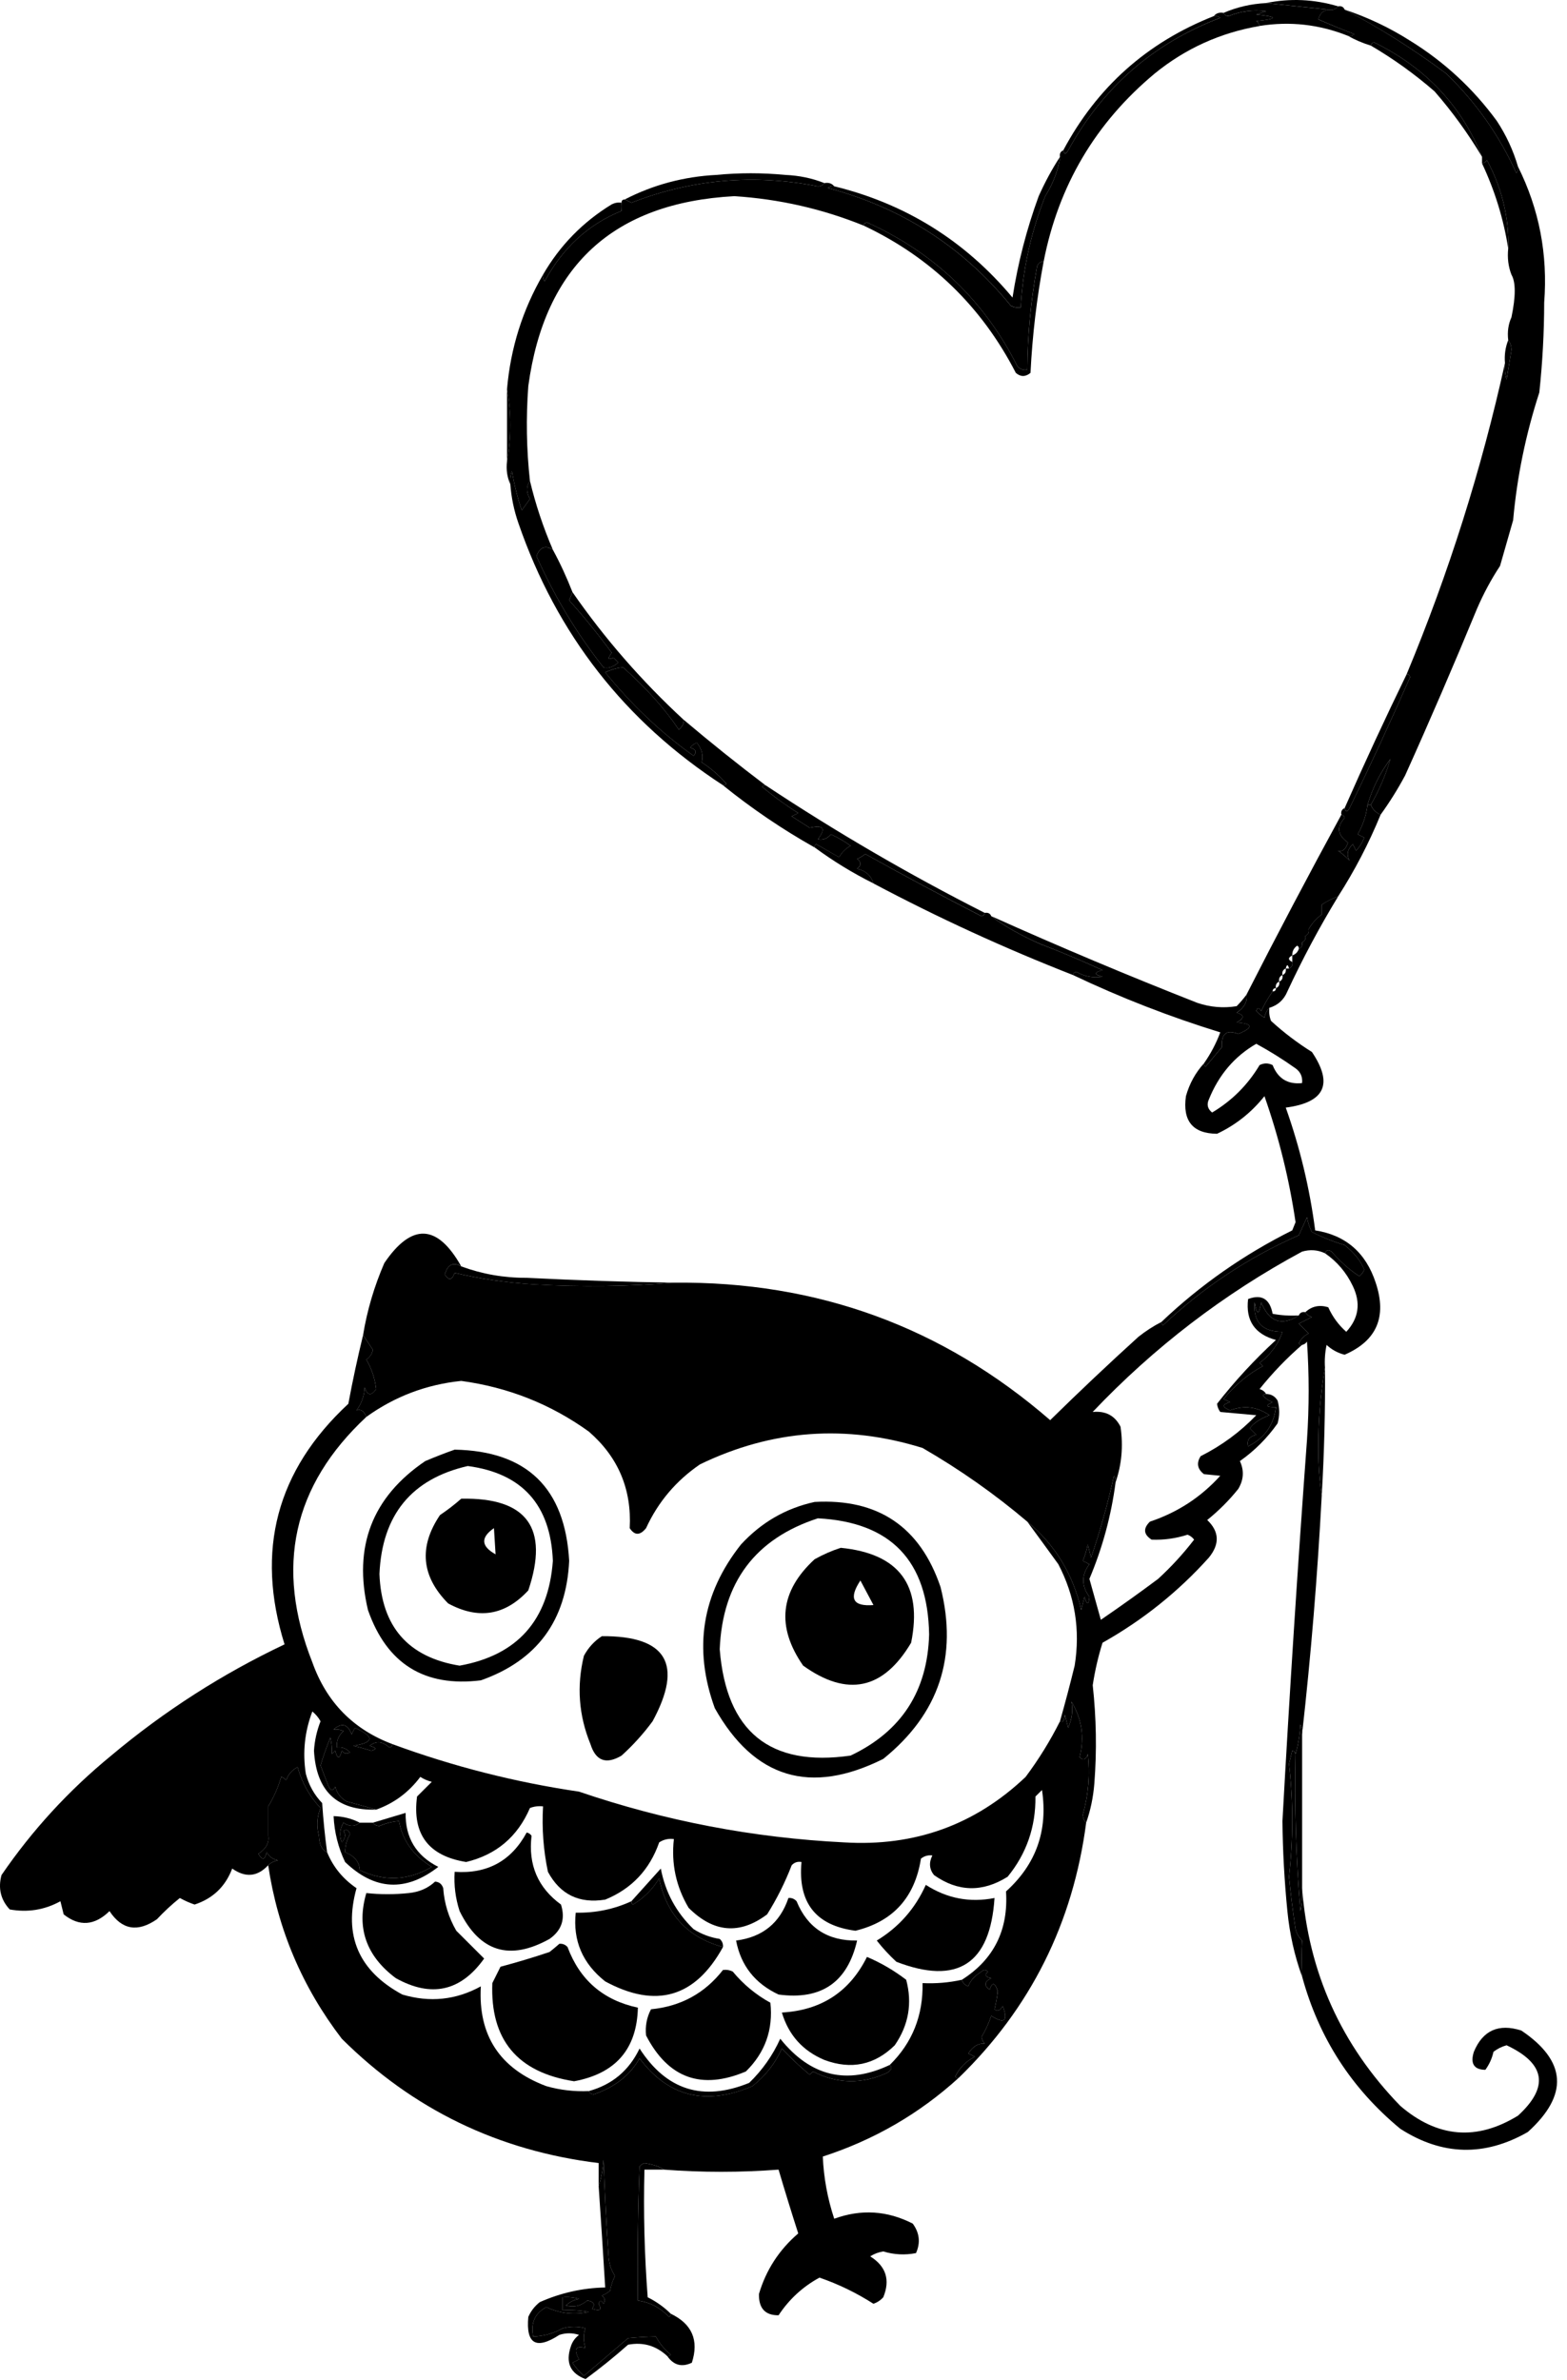
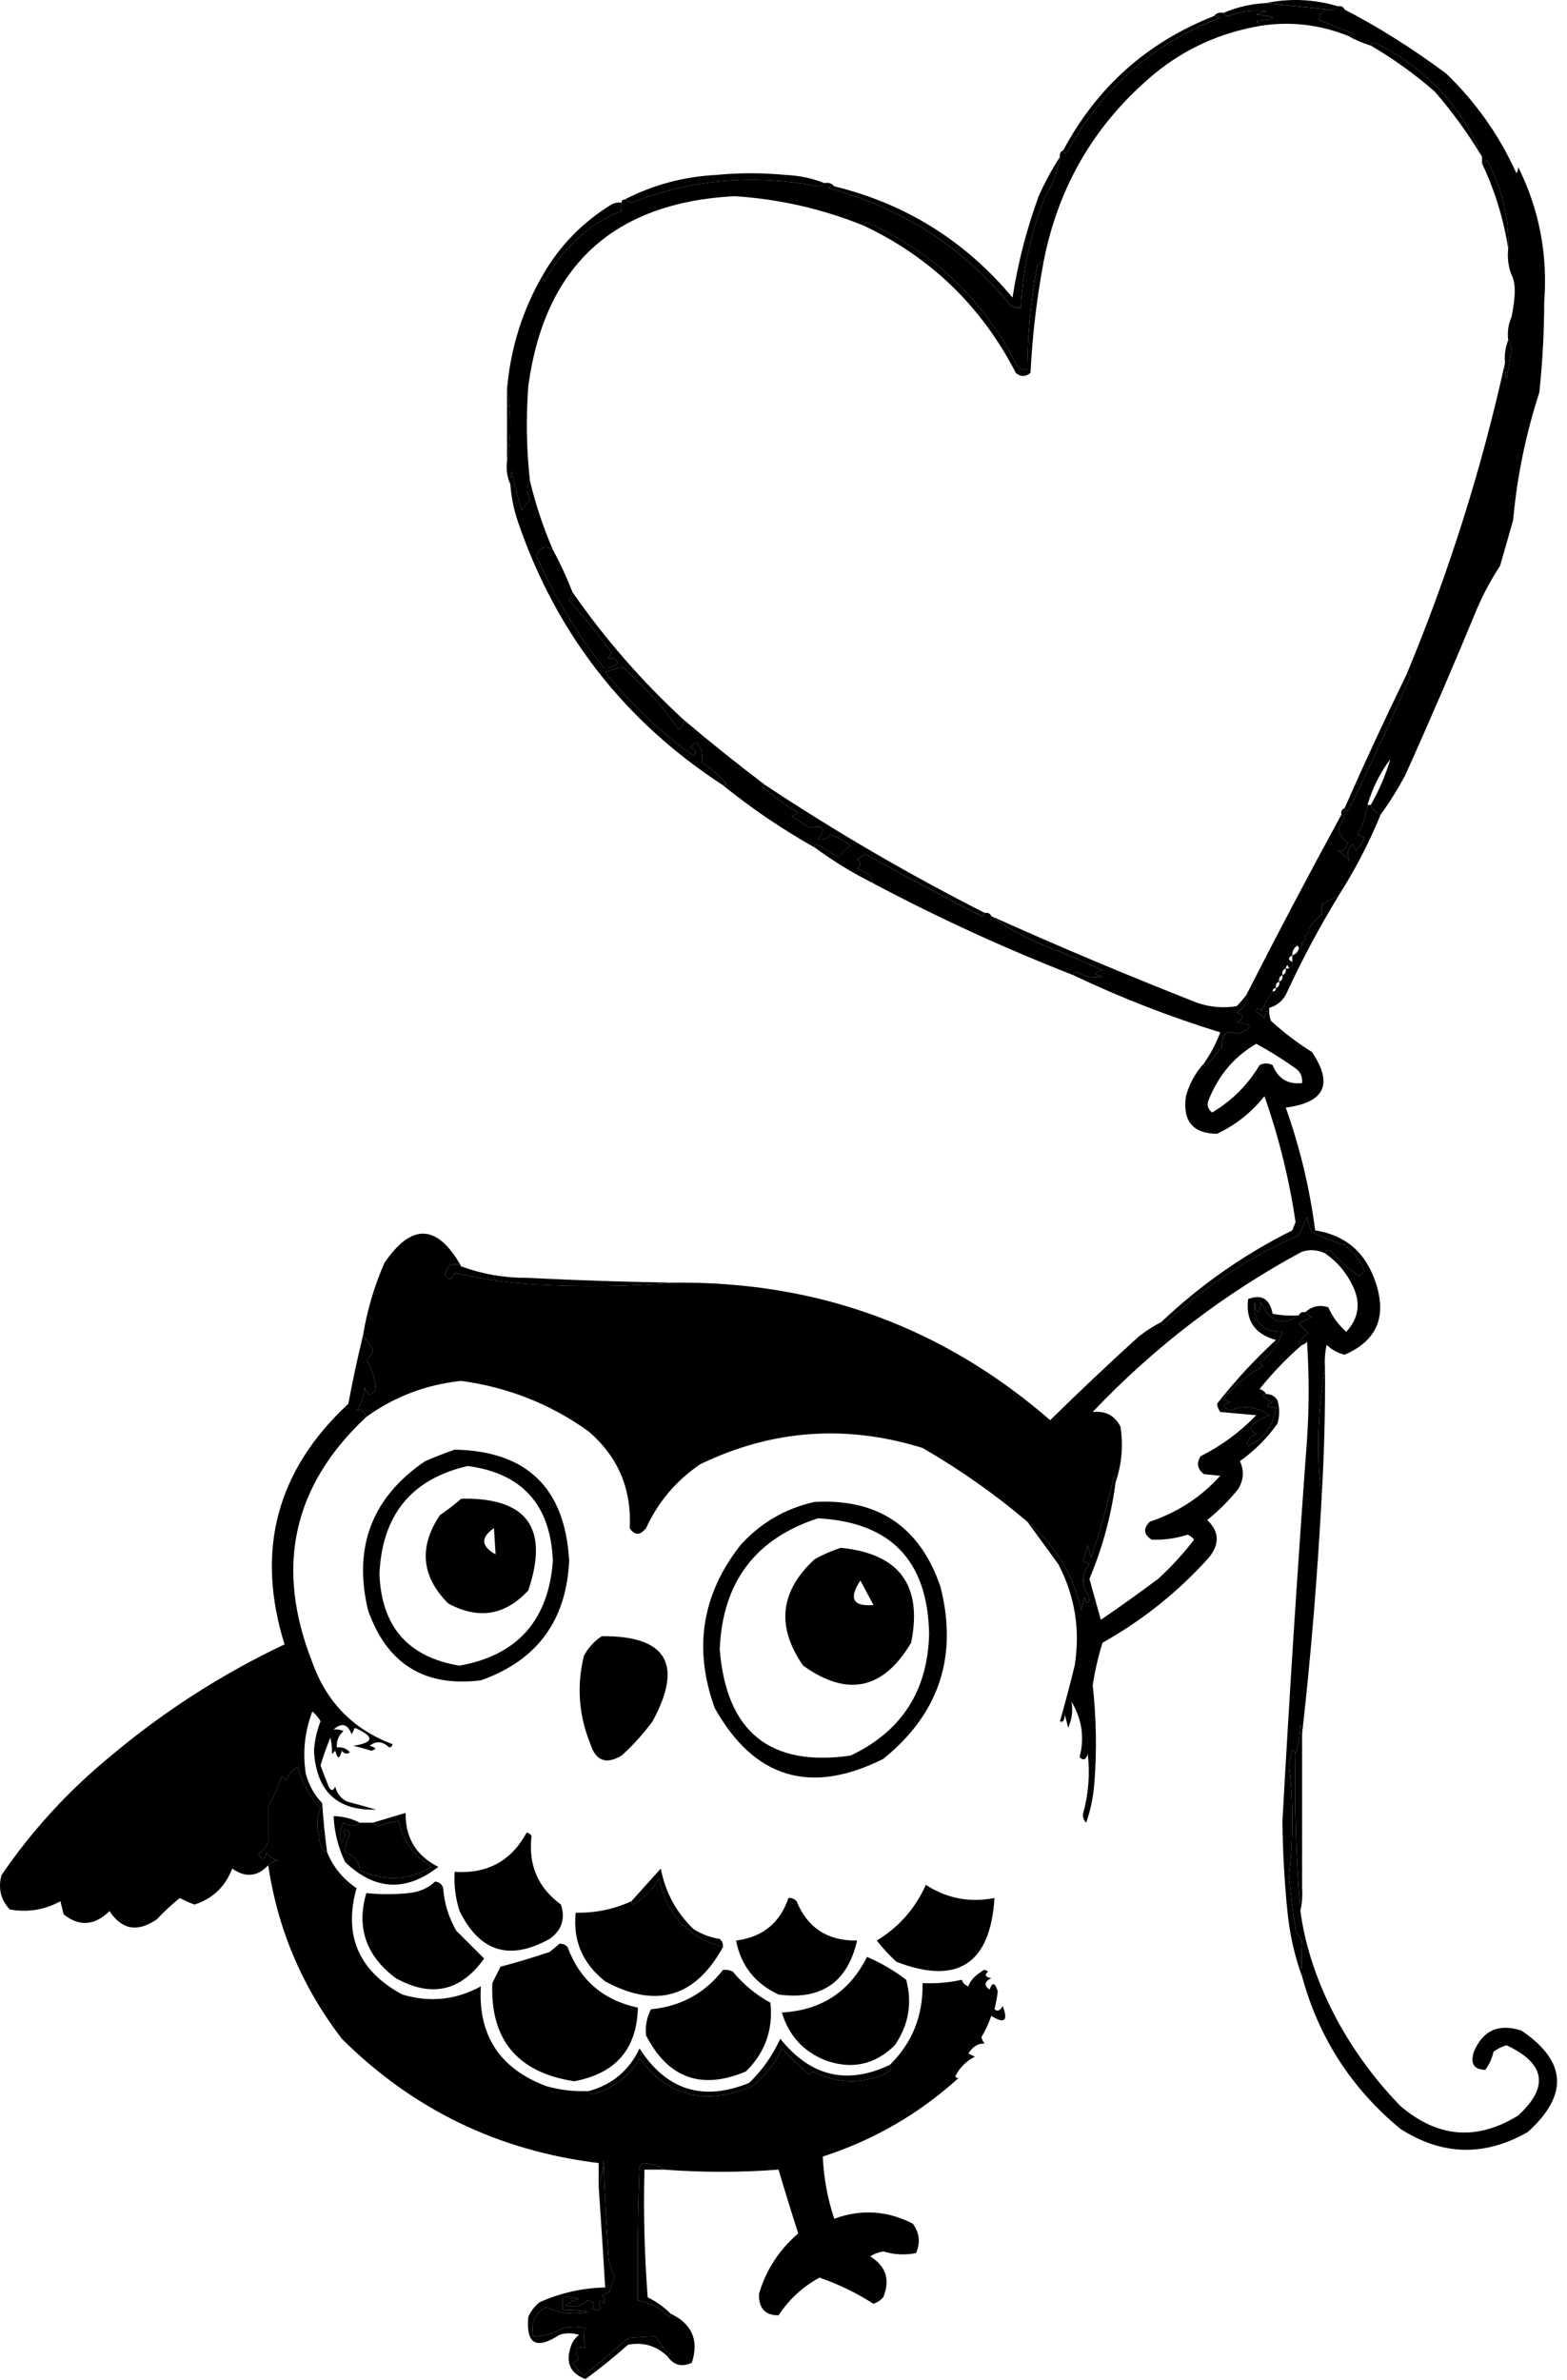
<svg xmlns="http://www.w3.org/2000/svg" viewBox="0 0 27.00 41.00" data-guides="{&quot;vertical&quot;:[],&quot;horizontal&quot;:[]}">
  <defs />
  <path fill="#000000" stroke="none" fill-opacity="1" stroke-width="1" stroke-opacity="1" clip-rule="evenodd" fill-rule="evenodd" id="tSvg4b3506f3" title="Path 1" d="M23.056 0.109C23.016 0.16 22.959 0.179 22.886 0.165C22.529 0.128 22.172 0.09 21.815 0.053C22.228 -0.033 22.642 -0.014 23.056 0.109Z" />
  <path fill="#000000" stroke="none" fill-opacity="1" stroke-width="1" stroke-opacity="1" clip-rule="evenodd" fill-rule="evenodd" id="tSvg10896fcea44" title="Path 2" d="M21.815 0.053C22.172 0.09 22.529 0.128 22.886 0.166C22.795 0.182 22.739 0.238 22.717 0.335C22.921 0.424 23.128 0.509 23.337 0.588C23.304 0.615 23.266 0.624 23.225 0.617C22.731 0.42 22.224 0.363 21.703 0.447C21.696 0.413 21.677 0.384 21.646 0.363C22.022 0.325 22.022 0.288 21.646 0.25C21.703 0.231 21.759 0.212 21.815 0.194C21.593 0.163 21.377 0.192 21.167 0.278C21.124 0.274 21.096 0.256 21.082 0.222C21.311 0.123 21.555 0.066 21.815 0.053Z" />
  <path fill="#000000" stroke="none" fill-opacity="1" stroke-width="1" stroke-opacity="1" clip-rule="evenodd" fill-rule="evenodd" id="tSvgbd8cd8eaa4" title="Path 3" d="M23.619 0.785C23.623 0.755 23.641 0.736 23.676 0.729C24.566 1.168 25.186 1.825 25.536 2.702C25.299 2.305 25.027 1.929 24.719 1.575C24.375 1.276 24.009 1.013 23.619 0.785Z" />
  <path fill="#000000" stroke="none" fill-opacity="1" stroke-width="1" stroke-opacity="1" clip-rule="evenodd" fill-rule="evenodd" id="tSvgb81b9d3301" title="Path 4" d="M20.913 0.278C20.955 0.271 20.993 0.28 21.026 0.306C19.872 0.746 18.999 1.507 18.405 2.59C18.366 2.659 18.337 2.659 18.32 2.59C18.901 1.501 19.766 0.73 20.913 0.278Z" />
-   <path fill="#000000" stroke="none" fill-opacity="1" stroke-width="1" stroke-opacity="1" clip-rule="evenodd" fill-rule="evenodd" id="tSvg108060f4fb8" title="Path 5" d="M23.168 0.166C23.563 0.297 23.939 0.475 24.296 0.701C24.884 1.064 25.382 1.525 25.79 2.082C25.952 2.328 26.074 2.591 26.156 2.872C26.164 2.913 26.154 2.951 26.128 2.984C25.835 2.334 25.431 1.761 24.916 1.265C24.336 0.834 23.753 0.468 23.168 0.166Z" />
  <path fill="#000000" stroke="none" fill-opacity="1" stroke-width="1" stroke-opacity="1" clip-rule="evenodd" fill-rule="evenodd" id="tSvg13e49adca9a" title="Path 6" d="M25.987 4.281C25.907 3.771 25.756 3.282 25.536 2.815C25.571 2.809 25.599 2.79 25.621 2.759C25.882 3.247 26.004 3.754 25.987 4.281Z" />
  <path fill="#000000" stroke="none" fill-opacity="1" stroke-width="1" stroke-opacity="1" clip-rule="evenodd" fill-rule="evenodd" id="tSvg19c941b4c9" title="Path 7" d="M14.205 3.154C14.181 3.189 14.144 3.208 14.092 3.21C12.991 2.993 11.92 3.087 10.879 3.492C10.84 3.471 10.803 3.453 10.766 3.435C11.255 3.183 11.782 3.042 12.344 3.013C12.739 2.975 13.134 2.975 13.528 3.013C13.769 3.023 13.994 3.07 14.205 3.154Z" />
  <path fill="#000000" stroke="none" fill-opacity="1" stroke-width="1" stroke-opacity="1" clip-rule="evenodd" fill-rule="evenodd" id="tSvg15a9d34916d" title="Path 8" d="M10.709 3.492C10.702 3.531 10.702 3.578 10.709 3.633C10.139 3.863 9.698 4.267 9.385 4.845C9.358 4.811 9.349 4.774 9.356 4.732C9.647 4.229 10.041 3.825 10.54 3.52C10.594 3.493 10.65 3.483 10.709 3.492Z" />
  <path fill="#000000" stroke="none" fill-opacity="1" stroke-width="1" stroke-opacity="1" clip-rule="evenodd" fill-rule="evenodd" id="tSvg187832acf9f" title="Path 9" d="M18.264 2.702C18.235 2.926 18.151 3.151 18.01 3.379C17.765 3.995 17.624 4.634 17.587 5.295C17.528 5.304 17.472 5.294 17.418 5.267C16.59 4.251 15.537 3.575 14.261 3.238C14.295 3.212 14.332 3.202 14.374 3.209C15.606 3.511 16.631 4.15 17.446 5.126C17.539 4.529 17.689 3.947 17.897 3.379C18.005 3.138 18.127 2.912 18.264 2.702Z" />
  <path fill="#000000" stroke="none" fill-opacity="1" stroke-width="1" stroke-opacity="1" clip-rule="evenodd" fill-rule="evenodd" id="tSvge350a34634" title="Path 10" d="M21.703 0.448C21.029 0.563 20.427 0.835 19.898 1.265C18.876 2.116 18.237 3.197 17.982 4.507C17.926 4.505 17.888 4.533 17.869 4.591C17.761 5.178 17.705 5.77 17.7 6.367C17.634 6.379 17.577 6.361 17.531 6.311C16.961 5.179 16.097 4.353 14.938 3.83C14.903 3.837 14.884 3.856 14.881 3.886C14.17 3.598 13.428 3.429 12.654 3.379C10.569 3.491 9.385 4.581 9.103 6.649C9.062 7.195 9.071 7.74 9.131 8.284C9.066 8.378 9.066 8.481 9.131 8.594C9.084 8.66 9.037 8.726 8.99 8.791C8.916 8.57 8.86 8.345 8.821 8.115C8.793 8.188 8.784 8.263 8.793 8.34C8.738 8.221 8.719 8.09 8.736 7.946C8.811 7.532 8.811 7.119 8.736 6.705C8.797 5.996 9.004 5.338 9.356 4.732C9.349 4.774 9.358 4.811 9.385 4.845C9.698 4.267 10.139 3.863 10.709 3.633C10.702 3.578 10.702 3.531 10.709 3.492C10.709 3.454 10.728 3.436 10.766 3.436C10.802 3.453 10.84 3.471 10.879 3.492C11.92 3.087 12.991 2.993 14.092 3.21C14.144 3.208 14.181 3.189 14.205 3.154C14.277 3.14 14.334 3.159 14.374 3.21C14.332 3.203 14.294 3.212 14.261 3.238C15.537 3.575 16.59 4.252 17.418 5.268C17.471 5.295 17.528 5.304 17.587 5.296C17.624 4.634 17.765 3.995 18.01 3.379C18.151 3.152 18.235 2.926 18.264 2.703C18.254 2.647 18.273 2.609 18.32 2.59C18.337 2.66 18.366 2.66 18.405 2.59C18.999 1.507 19.872 0.746 21.026 0.307C20.993 0.281 20.955 0.271 20.913 0.279C20.953 0.228 21.01 0.209 21.082 0.222C21.096 0.256 21.124 0.275 21.167 0.279C21.377 0.192 21.593 0.164 21.815 0.194C21.759 0.213 21.703 0.232 21.646 0.25C22.022 0.288 22.022 0.326 21.646 0.363C21.677 0.385 21.696 0.413 21.703 0.448Z" />
  <path fill="#000000" stroke="none" fill-opacity="1" stroke-width="1" stroke-opacity="1" clip-rule="evenodd" fill-rule="evenodd" id="tSvg91d7ac2006" title="Path 11" d="M17.982 4.507C17.863 5.14 17.788 5.779 17.756 6.423C17.669 6.494 17.585 6.494 17.503 6.423C16.913 5.279 16.039 4.433 14.881 3.886C14.885 3.856 14.903 3.837 14.938 3.83C16.097 4.353 16.961 5.179 17.531 6.311C17.577 6.361 17.634 6.379 17.7 6.367C17.705 5.77 17.762 5.178 17.869 4.591C17.888 4.533 17.926 4.505 17.982 4.507Z" />
  <path fill="#000000" stroke="none" fill-opacity="1" stroke-width="1" stroke-opacity="1" clip-rule="evenodd" fill-rule="evenodd" id="tSvgf7f40a96f3" title="Path 12" d="M26.044 5.465C26.043 5.223 26.043 4.979 26.044 4.732Z" />
  <path fill="#000000" stroke="none" fill-opacity="1" stroke-width="1" stroke-opacity="1" clip-rule="evenodd" fill-rule="evenodd" id="tSvg11b21c584b0" title="Path 13" d="M25.987 5.859C26.023 5.903 26.042 5.959 26.043 6.029C26.015 6.198 25.987 6.367 25.959 6.536C25.931 6.444 25.922 6.35 25.931 6.254C25.919 6.116 25.938 5.984 25.987 5.859Z" />
  <path fill="#000000" stroke="none" fill-opacity="1" stroke-width="1" stroke-opacity="1" clip-rule="evenodd" fill-rule="evenodd" id="tSvg97aab09221" title="Path 14" d="M8.736 6.705C8.812 7.119 8.812 7.532 8.736 7.945Z" />
  <path fill="#000000" stroke="none" fill-opacity="1" stroke-width="1" stroke-opacity="1" clip-rule="evenodd" fill-rule="evenodd" id="tSvg3d5213adc2" title="Path 15" d="M23.055 0.109C23.111 0.099 23.149 0.118 23.168 0.165C23.753 0.467 24.335 0.834 24.916 1.265C25.431 1.761 25.835 2.334 26.128 2.984C26.154 2.95 26.163 2.913 26.156 2.871C26.521 3.603 26.671 4.382 26.607 5.211C26.606 5.729 26.578 6.246 26.523 6.761C26.29 7.479 26.139 8.211 26.072 8.96C25.997 9.223 25.921 9.486 25.846 9.749C25.693 9.981 25.562 10.225 25.451 10.482C25.052 11.449 24.639 12.408 24.211 13.357C24.083 13.596 23.942 13.821 23.788 14.034C23.709 14 23.653 13.943 23.619 13.864C23.761 13.618 23.874 13.355 23.957 13.075C23.781 13.31 23.649 13.573 23.563 13.864C23.541 14.044 23.484 14.213 23.394 14.372C23.431 14.391 23.469 14.409 23.506 14.428C23.474 14.513 23.427 14.588 23.366 14.654C23.347 14.616 23.328 14.579 23.309 14.541C23.216 14.629 23.198 14.723 23.253 14.823C23.192 14.76 23.127 14.703 23.055 14.654C23.134 14.676 23.19 14.629 23.225 14.513C23.045 14.385 23.026 14.244 23.168 14.09C23.161 14.056 23.142 14.037 23.112 14.034C23.102 13.978 23.121 13.94 23.168 13.921C23.186 13.991 23.214 13.991 23.253 13.921C23.615 13.178 23.963 12.426 24.296 11.666C24.289 11.632 24.27 11.613 24.239 11.609C24.963 9.87 25.527 8.085 25.931 6.254C25.922 6.35 25.931 6.444 25.959 6.536C25.987 6.367 26.015 6.197 26.043 6.028C26.042 5.959 26.023 5.903 25.987 5.859C25.97 5.715 25.989 5.583 26.043 5.465C26.118 5.105 26.118 4.861 26.043 4.732C25.989 4.594 25.97 4.443 25.987 4.281C26.004 3.754 25.882 3.247 25.621 2.759C25.599 2.79 25.571 2.809 25.536 2.815C25.536 2.777 25.536 2.74 25.536 2.702C25.186 1.825 24.566 1.168 23.676 0.729C23.641 0.736 23.623 0.755 23.619 0.785C23.477 0.742 23.346 0.686 23.225 0.616C23.266 0.624 23.304 0.614 23.337 0.588C23.128 0.509 22.921 0.424 22.717 0.334C22.739 0.238 22.795 0.181 22.886 0.165C22.959 0.179 23.016 0.16 23.055 0.109Z" />
  <path fill="#000000" stroke="none" fill-opacity="1" stroke-width="1" stroke-opacity="1" clip-rule="evenodd" fill-rule="evenodd" id="tSvg15918b74097" title="Path 16" d="M9.525 9.468C9.653 9.703 9.765 9.947 9.864 10.2C9.848 10.241 9.829 10.288 9.807 10.341C10.064 10.627 10.308 10.928 10.54 11.243C10.465 11.347 10.475 11.375 10.569 11.328C10.597 11.356 10.625 11.384 10.653 11.412C10.567 11.49 10.482 11.518 10.399 11.497C9.936 10.91 9.55 10.271 9.244 9.58C9.302 9.424 9.396 9.387 9.525 9.468Z" />
  <path fill="#000000" stroke="none" fill-opacity="1" stroke-width="1" stroke-opacity="1" clip-rule="evenodd" fill-rule="evenodd" id="tSvg16995f9e4c0" title="Path 17" d="M24.465 12.004C24.446 12.004 24.427 12.004 24.409 12.004C24.536 11.602 24.687 11.208 24.86 10.82C24.878 10.848 24.897 10.877 24.916 10.905C24.792 11.288 24.641 11.655 24.465 12.004Z" />
  <path fill="#000000" stroke="none" fill-opacity="1" stroke-width="1" stroke-opacity="1" clip-rule="evenodd" fill-rule="evenodd" id="tSvg2b0d35960" title="Path 18" d="M9.131 8.283C9.227 8.684 9.358 9.079 9.525 9.467C9.396 9.386 9.302 9.424 9.244 9.58C9.55 10.271 9.936 10.91 10.399 11.497C10.482 11.518 10.567 11.489 10.653 11.412C10.625 11.384 10.597 11.356 10.569 11.328C10.475 11.375 10.465 11.347 10.54 11.243C10.308 10.928 10.064 10.627 9.807 10.341C9.829 10.287 9.848 10.241 9.864 10.2C10.42 11.001 11.059 11.734 11.78 12.399C11.789 12.455 11.761 12.511 11.696 12.568C11.458 12.213 11.139 11.856 10.738 11.497C10.646 11.501 10.543 11.529 10.428 11.581C10.89 12.149 11.398 12.628 11.95 13.019C12.012 12.955 11.993 12.908 11.893 12.878C11.923 12.839 11.96 12.811 12.006 12.793C12.095 12.903 12.123 13.016 12.091 13.132C12.248 13.233 12.389 13.355 12.513 13.498C12.501 13.521 12.482 13.53 12.457 13.526C10.768 12.428 9.593 10.925 8.934 9.016C8.857 8.796 8.81 8.571 8.793 8.34C8.784 8.262 8.793 8.187 8.821 8.114C8.86 8.344 8.916 8.57 8.99 8.791C9.037 8.725 9.084 8.659 9.131 8.594C9.066 8.481 9.066 8.377 9.131 8.283Z" />
  <path fill="#000000" stroke="none" fill-opacity="1" stroke-width="1" stroke-opacity="1" clip-rule="evenodd" fill-rule="evenodd" id="tSvg17471e31174" title="Path 19" d="M24.409 12.004C24.427 12.004 24.446 12.004 24.465 12.004C24.339 12.388 24.17 12.745 23.958 13.075C24.043 12.686 24.194 12.329 24.409 12.004Z" />
  <path fill="#000000" stroke="none" fill-opacity="1" stroke-width="1" stroke-opacity="1" clip-rule="evenodd" fill-rule="evenodd" id="tSvg48b0ce1928" title="Path 20" d="M11.781 12.399C12.242 12.789 12.712 13.165 13.19 13.527C13.165 13.523 13.146 13.532 13.134 13.555C13.33 13.719 13.537 13.869 13.754 14.006C13.716 14.024 13.679 14.043 13.641 14.062C13.744 14.128 13.848 14.194 13.951 14.259C14.19 14.204 14.236 14.269 14.092 14.457C14.179 14.476 14.254 14.447 14.318 14.372C14.438 14.427 14.55 14.492 14.656 14.569C14.571 14.617 14.505 14.682 14.458 14.767C14.327 14.692 14.195 14.617 14.064 14.541C14.041 14.554 14.032 14.573 14.036 14.598C13.478 14.284 12.952 13.927 12.457 13.527C12.482 13.53 12.501 13.521 12.514 13.498C12.389 13.355 12.248 13.233 12.091 13.132C12.123 13.016 12.095 12.903 12.006 12.794C11.961 12.811 11.923 12.839 11.893 12.878C11.993 12.908 12.012 12.955 11.95 13.019C11.398 12.628 10.89 12.149 10.428 11.582C10.543 11.529 10.646 11.501 10.738 11.497C11.139 11.856 11.459 12.213 11.696 12.568C11.761 12.512 11.789 12.455 11.781 12.399Z" />
  <path fill="#000000" stroke="none" fill-opacity="1" stroke-width="1" stroke-opacity="1" clip-rule="evenodd" fill-rule="evenodd" id="tSvg58a2d399" title="Path 21" d="M24.239 11.61C24.27 11.613 24.289 11.632 24.296 11.666C23.963 12.426 23.615 13.178 23.253 13.921C23.214 13.991 23.186 13.991 23.168 13.921C23.512 13.14 23.869 12.37 24.239 11.61Z" />
-   <path fill="#000000" stroke="none" fill-opacity="1" stroke-width="1" stroke-opacity="1" clip-rule="evenodd" fill-rule="evenodd" id="tSvg11e27199703" title="Path 22" d="M23.958 13.075C23.874 13.355 23.761 13.618 23.619 13.864C23.601 13.864 23.582 13.864 23.563 13.864C23.649 13.573 23.781 13.31 23.958 13.075Z" />
  <path fill="#000000" stroke="none" fill-opacity="1" stroke-width="1" stroke-opacity="1" clip-rule="evenodd" fill-rule="evenodd" id="tSvg394024abb8" title="Path 23" d="M13.19 13.526C14.405 14.331 15.664 15.064 16.967 15.725C16.964 15.755 16.945 15.774 16.911 15.781C16.236 15.435 15.569 15.078 14.909 14.71C14.867 14.745 14.82 14.774 14.768 14.795C14.844 14.851 14.844 14.907 14.768 14.964C14.916 14.998 15.01 15.083 15.05 15.217C14.693 15.039 14.355 14.832 14.036 14.597C14.032 14.573 14.041 14.554 14.064 14.541C14.195 14.616 14.327 14.691 14.458 14.766C14.505 14.682 14.571 14.616 14.656 14.569C14.55 14.492 14.438 14.426 14.317 14.372C14.254 14.447 14.179 14.475 14.092 14.456C14.236 14.269 14.189 14.203 13.951 14.259C13.848 14.193 13.744 14.127 13.641 14.062C13.678 14.043 13.716 14.024 13.754 14.005C13.537 13.869 13.33 13.719 13.133 13.554C13.146 13.532 13.165 13.523 13.19 13.526Z" />
  <path fill="#000000" stroke="none" fill-opacity="1" stroke-width="1" stroke-opacity="1" clip-rule="evenodd" fill-rule="evenodd" id="tSvge50bc3b9f4" title="Path 24" d="M16.967 15.725C17.023 15.716 17.061 15.734 17.08 15.782C17.313 15.957 17.595 16.116 17.925 16.261C18.287 16.4 18.644 16.55 18.997 16.712C18.846 16.749 18.846 16.787 18.997 16.825C18.838 16.85 18.688 16.822 18.546 16.74C18.511 16.747 18.493 16.766 18.489 16.796C17.31 16.335 16.164 15.809 15.05 15.218C15.01 15.083 14.916 14.999 14.768 14.964C14.844 14.908 14.844 14.851 14.768 14.795C14.82 14.774 14.867 14.746 14.909 14.71C15.569 15.079 16.236 15.436 16.911 15.782C16.945 15.775 16.964 15.756 16.967 15.725Z" />
  <path fill="#000000" stroke="none" fill-opacity="1" stroke-width="1" stroke-opacity="1" clip-rule="evenodd" fill-rule="evenodd" id="tSvg1693c733b54" title="Path 25" d="M23.056 15.443C22.735 15.97 22.444 16.515 22.182 17.078C22.122 17.222 22.019 17.316 21.872 17.36C21.828 17.403 21.8 17.459 21.787 17.529C21.735 17.498 21.688 17.46 21.646 17.416C21.666 17.349 21.694 17.349 21.731 17.416C21.788 17.294 21.854 17.181 21.928 17.078C21.966 17.078 21.985 17.059 21.985 17.021C22.032 17.002 22.051 16.965 22.041 16.909C22.088 16.889 22.107 16.852 22.097 16.796C22.145 16.777 22.163 16.739 22.154 16.683C22.172 16.683 22.191 16.683 22.21 16.683C22.257 16.664 22.276 16.626 22.266 16.57C22.266 16.533 22.266 16.495 22.266 16.458C22.323 16.439 22.36 16.401 22.379 16.345C22.426 16.326 22.445 16.288 22.436 16.232C22.483 16.213 22.502 16.175 22.492 16.119C22.539 16.1 22.558 16.062 22.548 16.007C22.603 15.908 22.678 15.823 22.774 15.753C22.774 15.697 22.774 15.64 22.774 15.584C22.863 15.522 22.957 15.475 23.056 15.443Z" />
  <path fill="#000000" stroke="none" fill-opacity="1" stroke-width="1" stroke-opacity="1" clip-rule="evenodd" fill-rule="evenodd" id="tSvg1480f37fec1" title="Path 26" d="M17.08 15.781C18.248 16.306 19.432 16.804 20.631 17.275C20.853 17.35 21.078 17.369 21.308 17.332C21.372 17.267 21.428 17.201 21.477 17.134C21.497 17.253 21.441 17.356 21.308 17.444C21.443 17.483 21.443 17.54 21.308 17.613C21.592 17.631 21.601 17.697 21.336 17.811C21.135 17.729 21.041 17.804 21.054 18.036C20.96 18.149 20.866 18.262 20.772 18.375C20.75 18.362 20.741 18.343 20.744 18.318C20.86 18.153 20.954 17.974 21.026 17.783C20.156 17.515 19.31 17.186 18.489 16.796C18.493 16.765 18.511 16.747 18.546 16.74C18.688 16.822 18.838 16.85 18.997 16.824C18.846 16.787 18.846 16.749 18.997 16.711C18.644 16.55 18.287 16.4 17.925 16.26C17.595 16.116 17.313 15.957 17.08 15.781Z" />
  <path fill="#000000" stroke="none" fill-opacity="1" stroke-width="1" stroke-opacity="1" clip-rule="evenodd" fill-rule="evenodd" id="tSvgeec2388ed1" title="Path 27" d="M23.563 13.865C23.582 13.865 23.601 13.865 23.619 13.865C23.653 13.944 23.709 14 23.788 14.034C23.586 14.527 23.341 14.997 23.055 15.443C22.957 15.476 22.863 15.523 22.774 15.584C22.774 15.641 22.774 15.697 22.774 15.753C22.678 15.824 22.603 15.908 22.548 16.007C22.558 16.063 22.539 16.101 22.492 16.12C22.502 16.176 22.483 16.213 22.435 16.233C22.445 16.288 22.426 16.326 22.379 16.345C22.383 16.321 22.373 16.302 22.351 16.289C22.292 16.331 22.264 16.387 22.266 16.458C22.191 16.496 22.191 16.533 22.266 16.571C22.276 16.627 22.257 16.664 22.21 16.683C22.191 16.608 22.172 16.608 22.154 16.683C22.106 16.703 22.087 16.74 22.097 16.796C22.05 16.816 22.031 16.853 22.041 16.909C21.994 16.928 21.975 16.966 21.984 17.022C21.947 17.022 21.928 17.041 21.928 17.078C21.854 17.182 21.788 17.294 21.731 17.416C21.694 17.349 21.666 17.349 21.646 17.416C21.688 17.461 21.735 17.498 21.787 17.529C21.8 17.459 21.828 17.403 21.872 17.36C21.863 17.437 21.872 17.513 21.9 17.585C22.119 17.786 22.354 17.964 22.605 18.121C22.977 18.673 22.827 18.992 22.154 19.079C22.398 19.765 22.567 20.47 22.661 21.194C23.186 21.276 23.534 21.577 23.704 22.096C23.9 22.683 23.722 23.096 23.168 23.336C23.049 23.306 22.946 23.249 22.858 23.167C22.83 23.297 22.821 23.428 22.83 23.561C22.751 24.019 22.713 24.489 22.717 24.971C22.717 25.244 22.736 25.507 22.774 25.76C22.701 27.143 22.588 28.515 22.435 29.875C22.444 29.816 22.434 29.76 22.407 29.706C22.397 29.886 22.369 30.055 22.323 30.213C22.319 30.183 22.3 30.164 22.266 30.157C22.247 30.232 22.229 30.308 22.21 30.383C22.284 31.031 22.284 31.679 22.21 32.328C22.239 32.629 22.277 32.93 22.323 33.23C22.342 33.306 22.38 33.372 22.435 33.427C22.424 33.643 22.424 33.849 22.435 34.047C22.305 33.689 22.221 33.313 22.182 32.919C22.131 32.404 22.102 31.887 22.097 31.369C22.218 29.179 22.359 26.989 22.52 24.802C22.558 24.238 22.558 23.674 22.52 23.11C22.498 23.142 22.47 23.16 22.435 23.167C22.411 23.17 22.392 23.161 22.379 23.138C22.417 23.063 22.473 23.007 22.548 22.969C22.492 22.913 22.435 22.857 22.379 22.8C22.454 22.763 22.529 22.725 22.605 22.687C22.553 22.672 22.515 22.644 22.492 22.603C22.602 22.5 22.733 22.472 22.886 22.518C22.96 22.682 23.063 22.823 23.197 22.941C23.412 22.708 23.45 22.445 23.309 22.152C23.198 21.919 23.038 21.731 22.83 21.588C22.852 21.53 22.89 21.521 22.943 21.56C23.104 21.742 23.263 21.883 23.422 21.983C23.461 21.953 23.489 21.916 23.506 21.87C23.448 21.722 23.335 21.581 23.168 21.447C22.974 21.389 22.786 21.314 22.605 21.222C22.564 21.143 22.535 21.058 22.52 20.968C22.473 21.072 22.426 21.176 22.379 21.278C21.508 21.661 20.729 22.178 20.04 22.828C20.017 22.816 20.008 22.797 20.011 22.772C20.68 22.136 21.432 21.61 22.266 21.194C22.285 21.146 22.304 21.099 22.323 21.053C22.214 20.312 22.035 19.589 21.787 18.882C21.563 19.163 21.291 19.379 20.97 19.53C20.552 19.526 20.374 19.31 20.434 18.882C20.495 18.665 20.599 18.477 20.744 18.318C20.741 18.343 20.75 18.362 20.772 18.375C20.866 18.262 20.96 18.149 21.054 18.037C21.041 17.804 21.135 17.729 21.336 17.811C21.601 17.697 21.592 17.632 21.308 17.614C21.443 17.54 21.443 17.483 21.308 17.445C21.441 17.357 21.497 17.253 21.477 17.134C22.006 16.096 22.551 15.062 23.112 14.034C23.142 14.037 23.161 14.056 23.168 14.09C23.026 14.244 23.045 14.385 23.225 14.513C23.19 14.629 23.134 14.676 23.055 14.654C23.127 14.704 23.192 14.76 23.253 14.823C23.198 14.723 23.216 14.629 23.309 14.541C23.328 14.579 23.347 14.616 23.366 14.654C23.427 14.588 23.474 14.513 23.506 14.428C23.469 14.41 23.431 14.391 23.394 14.372C23.484 14.213 23.541 14.044 23.563 13.865ZM21.646 17.98C21.878 18.106 22.104 18.247 22.323 18.403C22.409 18.465 22.447 18.55 22.435 18.657C22.189 18.683 22.02 18.58 21.928 18.347C21.853 18.309 21.778 18.309 21.703 18.347C21.499 18.689 21.226 18.961 20.885 19.164C20.808 19.102 20.789 19.027 20.829 18.939C21 18.515 21.272 18.196 21.646 17.98Z" />
  <path fill="#000000" stroke="none" fill-opacity="1" stroke-width="1" stroke-opacity="1" clip-rule="evenodd" fill-rule="evenodd" id="tSvg151c3cbb413" title="Path 28" d="M22.83 21.588C22.704 21.529 22.572 21.52 22.435 21.56C21.088 22.286 19.886 23.207 18.827 24.322C19.05 24.3 19.21 24.384 19.307 24.576C19.356 24.91 19.327 25.229 19.222 25.534C19.23 25.492 19.22 25.455 19.194 25.421C19.089 25.899 18.957 26.369 18.799 26.831C18.78 26.756 18.762 26.68 18.743 26.605C18.723 26.702 18.695 26.796 18.658 26.887C18.696 26.906 18.733 26.925 18.771 26.944C18.632 27.129 18.632 27.317 18.771 27.507C18.758 27.652 18.73 27.652 18.686 27.507C18.668 27.582 18.649 27.658 18.63 27.733C18.488 27.114 18.178 26.607 17.7 26.211C17.14 25.736 16.538 25.313 15.896 24.942C14.579 24.532 13.301 24.625 12.062 25.224C11.65 25.505 11.34 25.871 11.132 26.323C11.028 26.452 10.934 26.452 10.85 26.323C10.886 25.652 10.651 25.098 10.146 24.66C9.491 24.188 8.758 23.897 7.947 23.787C7.345 23.849 6.8 24.056 6.312 24.407C6.272 24.304 6.215 24.267 6.143 24.294C6.229 24.178 6.276 24.047 6.284 23.899C6.331 24.04 6.397 24.05 6.481 23.927C6.459 23.743 6.403 23.574 6.312 23.42C6.373 23.378 6.41 23.322 6.425 23.251C6.366 23.162 6.309 23.078 6.256 22.997C6.326 22.569 6.449 22.156 6.622 21.757C7.093 21.063 7.535 21.082 7.947 21.813C7.806 21.735 7.712 21.782 7.665 21.954C7.731 22.062 7.788 22.053 7.834 21.926C8.264 22.027 8.715 22.093 9.187 22.123C10.005 22.17 10.813 22.161 11.611 22.095C14.082 22.068 16.243 22.857 18.095 24.463C18.593 23.974 19.101 23.494 19.617 23.026C19.743 22.927 19.874 22.842 20.011 22.772C20.008 22.797 20.017 22.815 20.04 22.828C20.729 22.178 21.508 21.661 22.379 21.278C22.426 21.175 22.473 21.072 22.52 20.968C22.535 21.058 22.564 21.143 22.605 21.221C22.786 21.314 22.974 21.389 23.168 21.447C23.335 21.581 23.448 21.722 23.507 21.87C23.489 21.915 23.461 21.953 23.422 21.983C23.263 21.883 23.104 21.742 22.943 21.56C22.89 21.521 22.852 21.53 22.83 21.588Z" />
  <path fill="#000000" stroke="none" fill-opacity="1" stroke-width="1" stroke-opacity="1" clip-rule="evenodd" fill-rule="evenodd" id="tSvgdd597540ea" title="Path 29" d="M7.947 21.814C8.307 21.947 8.683 22.013 9.075 22.011C9.952 22.055 10.798 22.083 11.611 22.095C10.813 22.161 10.005 22.17 9.187 22.124C8.715 22.093 8.264 22.027 7.834 21.926C7.788 22.053 7.731 22.062 7.665 21.954C7.712 21.782 7.806 21.735 7.947 21.814Z" />
  <path fill="#000000" stroke="none" fill-opacity="1" stroke-width="1" stroke-opacity="1" clip-rule="evenodd" fill-rule="evenodd" id="tSvg1b1b054da0" title="Path 30" d="M22.379 22.659C22.398 22.612 22.436 22.593 22.492 22.603C22.515 22.643 22.553 22.672 22.605 22.687C22.529 22.725 22.454 22.762 22.379 22.8C22.435 22.856 22.492 22.913 22.548 22.969C22.473 23.007 22.417 23.063 22.379 23.138C22.392 23.161 22.411 23.17 22.435 23.166C22.171 23.394 21.927 23.648 21.703 23.927C21.754 23.943 21.792 23.971 21.815 24.012C21.791 24.008 21.772 24.018 21.759 24.04C21.806 24.092 21.862 24.129 21.928 24.153C21.791 24.214 21.81 24.242 21.984 24.238C21.949 24.546 21.79 24.772 21.505 24.914C21.48 24.806 21.527 24.741 21.646 24.717C21.608 24.679 21.571 24.642 21.533 24.604C21.599 24.515 21.711 24.439 21.872 24.378C21.662 24.231 21.437 24.203 21.195 24.294C21.053 24.238 21.053 24.191 21.195 24.153C21.157 24.134 21.12 24.115 21.082 24.097C21.29 23.849 21.515 23.661 21.759 23.533C21.74 23.514 21.721 23.495 21.703 23.477C21.893 23.334 22.025 23.155 22.097 22.941C21.75 22.942 21.591 22.773 21.618 22.434C21.656 22.659 21.693 22.659 21.731 22.434C21.868 22.773 22.084 22.848 22.379 22.659Z" />
  <path fill="#000000" stroke="none" fill-opacity="1" stroke-width="1" stroke-opacity="1" clip-rule="evenodd" fill-rule="evenodd" id="tSvg4a692a333a" title="Path 31" d="M22.83 23.561C22.836 24.295 22.817 25.028 22.774 25.76C22.736 25.507 22.717 25.244 22.717 24.97C22.713 24.489 22.751 24.019 22.83 23.561Z" />
  <path fill="#000000" stroke="none" fill-opacity="1" stroke-width="1" stroke-opacity="1" clip-rule="evenodd" fill-rule="evenodd" id="tSvgbd50d0923f" title="Path 32" d="M7.834 24.971C9.079 24.994 9.737 25.633 9.807 26.887C9.758 27.918 9.251 28.604 8.285 28.945C7.313 29.065 6.665 28.661 6.34 27.733C6.083 26.644 6.412 25.789 7.327 25.168C7.5 25.095 7.669 25.029 7.834 24.971ZM8.06 25.253C8.999 25.378 9.488 25.923 9.526 26.887C9.451 27.91 8.915 28.512 7.919 28.692C7.033 28.547 6.573 28.021 6.538 27.113C6.583 26.095 7.091 25.475 8.06 25.253Z" />
  <path fill="#000000" stroke="none" fill-opacity="1" stroke-width="1" stroke-opacity="1" clip-rule="evenodd" fill-rule="evenodd" id="tSvg1efa6a37a4" title="Path 33" d="M7.947 25.816C9.08 25.793 9.465 26.32 9.103 27.395C8.704 27.828 8.244 27.903 7.722 27.62C7.259 27.153 7.212 26.645 7.581 26.098C7.712 26.01 7.834 25.916 7.947 25.816ZM8.511 26.323C8.278 26.485 8.288 26.635 8.539 26.774Z" />
  <path fill="#000000" stroke="none" fill-opacity="1" stroke-width="1" stroke-opacity="1" clip-rule="evenodd" fill-rule="evenodd" id="tSvg17a7fcb14bd" title="Path 34" d="M22.379 22.659C22.084 22.848 21.868 22.773 21.731 22.433C21.693 22.659 21.656 22.659 21.618 22.433C21.591 22.773 21.75 22.942 22.097 22.941C22.025 23.155 21.894 23.334 21.703 23.477C21.721 23.495 21.74 23.514 21.759 23.533C21.515 23.661 21.29 23.849 21.082 24.097C21.12 24.115 21.158 24.134 21.195 24.153C21.053 24.191 21.053 24.238 21.195 24.294C21.437 24.203 21.662 24.231 21.872 24.378C21.711 24.439 21.599 24.514 21.534 24.604C21.571 24.642 21.609 24.679 21.646 24.717C21.527 24.741 21.48 24.806 21.505 24.914C21.79 24.772 21.949 24.546 21.985 24.238C21.81 24.242 21.791 24.214 21.928 24.153C21.862 24.129 21.806 24.092 21.759 24.04C21.772 24.018 21.791 24.008 21.815 24.012C21.901 24.013 21.967 24.05 22.013 24.125C22.05 24.256 22.05 24.388 22.013 24.519C21.834 24.773 21.618 24.989 21.364 25.168C21.439 25.33 21.43 25.49 21.336 25.647C21.179 25.844 21 26.022 20.801 26.183C21.01 26.382 21.019 26.598 20.829 26.831C20.3 27.42 19.689 27.908 18.997 28.297C18.922 28.536 18.866 28.78 18.828 29.029C18.89 29.592 18.9 30.155 18.856 30.721C18.837 30.959 18.79 31.185 18.715 31.397C18.679 31.363 18.66 31.317 18.658 31.256C18.754 30.913 18.783 30.566 18.743 30.213C18.713 30.313 18.666 30.332 18.602 30.27C18.689 29.93 18.642 29.61 18.461 29.311C18.491 29.458 18.472 29.609 18.405 29.762C18.386 29.687 18.367 29.612 18.348 29.537C18.339 29.641 18.311 29.678 18.264 29.649C18.354 29.332 18.438 29.013 18.517 28.691C18.616 28.075 18.522 27.493 18.235 26.944C18.056 26.696 17.877 26.452 17.7 26.211C18.178 26.607 18.488 27.114 18.63 27.733C18.649 27.658 18.668 27.582 18.686 27.507C18.73 27.652 18.758 27.652 18.771 27.507C18.632 27.317 18.632 27.129 18.771 26.944C18.733 26.925 18.696 26.906 18.658 26.887C18.695 26.796 18.723 26.702 18.743 26.605C18.762 26.68 18.78 26.756 18.799 26.831C18.957 26.369 19.089 25.899 19.194 25.421C19.22 25.455 19.23 25.492 19.222 25.534C19.147 26.108 18.996 26.663 18.771 27.197C18.837 27.436 18.903 27.671 18.968 27.902C19.302 27.674 19.631 27.439 19.955 27.197C20.182 26.989 20.389 26.763 20.575 26.521C20.546 26.482 20.508 26.453 20.462 26.436C20.259 26.501 20.052 26.53 19.842 26.521C19.703 26.431 19.694 26.328 19.814 26.211C20.288 26.053 20.692 25.79 21.026 25.421C20.947 25.413 20.853 25.403 20.744 25.393C20.631 25.305 20.612 25.202 20.688 25.083C21.047 24.903 21.367 24.668 21.646 24.378C21.439 24.36 21.233 24.341 21.026 24.322C20.995 24.281 20.976 24.234 20.97 24.181C21.275 23.791 21.613 23.424 21.985 23.082C21.62 22.983 21.461 22.748 21.505 22.377C21.738 22.289 21.879 22.373 21.928 22.631C22.077 22.659 22.228 22.668 22.379 22.659Z" />
  <path fill="#000000" stroke="none" fill-opacity="1" stroke-width="1" stroke-opacity="1" clip-rule="evenodd" fill-rule="evenodd" id="tSvg452b8c390" title="Path 35" d="M14.036 25.872C15.13 25.811 15.854 26.3 16.206 27.338C16.508 28.537 16.179 29.523 15.219 30.298C13.965 30.925 12.997 30.634 12.316 29.424C11.943 28.397 12.093 27.457 12.767 26.605C13.117 26.225 13.54 25.98 14.036 25.872ZM14.092 26.154C15.35 26.219 15.989 26.886 16.009 28.155C15.982 29.131 15.531 29.826 14.656 30.241C13.266 30.441 12.514 29.83 12.401 28.409C12.449 27.257 13.013 26.505 14.092 26.154Z" />
  <path fill="#000000" stroke="none" fill-opacity="1" stroke-width="1" stroke-opacity="1" clip-rule="evenodd" fill-rule="evenodd" id="tSvg7c841c1f97" title="Path 36" d="M14.487 26.662C15.495 26.762 15.899 27.307 15.699 28.297C15.219 29.106 14.599 29.237 13.838 28.691C13.372 28.02 13.438 27.409 14.036 26.859C14.185 26.776 14.336 26.71 14.487 26.662ZM14.825 27.225C14.62 27.535 14.695 27.676 15.05 27.648Z" />
  <path fill="#000000" stroke="none" fill-opacity="1" stroke-width="1" stroke-opacity="1" clip-rule="evenodd" fill-rule="evenodd" id="tSvgd54345fa8a" title="Path 37" d="M10.371 28.184C11.486 28.177 11.777 28.666 11.245 29.649C11.087 29.864 10.909 30.061 10.71 30.241C10.444 30.399 10.265 30.333 10.174 30.044C9.971 29.548 9.934 29.041 10.061 28.522C10.138 28.38 10.241 28.267 10.371 28.184Z" />
  <path fill="#000000" stroke="none" fill-opacity="1" stroke-width="1" stroke-opacity="1" clip-rule="evenodd" fill-rule="evenodd" id="tSvg1068034748b" title="Path 38" d="M6.256 22.998C6.309 23.078 6.366 23.162 6.425 23.251C6.41 23.322 6.373 23.379 6.312 23.42C6.403 23.574 6.459 23.744 6.481 23.928C6.397 24.05 6.331 24.041 6.284 23.9C6.276 24.047 6.229 24.179 6.143 24.294C6.215 24.267 6.272 24.305 6.312 24.407C5.044 25.589 4.734 26.998 5.382 28.635C5.626 29.32 6.086 29.79 6.763 30.044C6.76 30.075 6.741 30.094 6.707 30.101C6.592 29.993 6.479 29.984 6.369 30.073C6.487 30.104 6.496 30.132 6.397 30.157C6.295 30.125 6.191 30.096 6.087 30.073C6.447 30.017 6.457 29.914 6.115 29.763C6.096 29.8 6.077 29.838 6.059 29.875C5.993 29.697 5.889 29.668 5.748 29.791C5.818 29.786 5.875 29.796 5.918 29.819C5.833 29.895 5.795 29.988 5.805 30.101C5.895 30.09 5.97 30.118 6.03 30.185C5.977 30.22 5.93 30.211 5.889 30.157C5.852 30.308 5.814 30.308 5.777 30.157C5.758 30.176 5.739 30.195 5.72 30.214C5.723 30.111 5.713 30.017 5.692 29.932C5.628 30.089 5.571 30.248 5.523 30.411C5.568 30.532 5.615 30.654 5.664 30.777C5.702 30.852 5.739 30.852 5.777 30.777C5.806 30.891 5.871 30.976 5.974 31.031C6.15 31.078 6.319 31.125 6.481 31.172C5.806 31.192 5.449 30.854 5.41 30.157C5.421 29.982 5.459 29.813 5.523 29.65C5.487 29.585 5.44 29.529 5.382 29.481C5.25 29.826 5.212 30.183 5.269 30.552C5.32 30.746 5.413 30.916 5.551 31.059C5.57 31.343 5.598 31.625 5.636 31.905C5.549 31.872 5.502 31.778 5.495 31.623C5.451 31.458 5.46 31.298 5.523 31.144C5.334 30.944 5.202 30.709 5.128 30.439C5.033 30.488 4.967 30.563 4.931 30.665C4.908 30.639 4.88 30.62 4.846 30.608C4.79 30.797 4.714 30.966 4.621 31.116C4.656 30.358 4.807 29.625 5.072 28.917C5.06 28.836 5.031 28.761 4.987 28.691C3.364 29.522 1.936 30.612 0.703 31.961C0.564 32.118 0.46 32.296 0.393 32.497C0.412 32.525 0.43 32.553 0.449 32.581C0.719 32.461 0.991 32.348 1.267 32.243C1.338 32.258 1.394 32.295 1.436 32.356C1.447 32.473 1.475 32.586 1.52 32.694C1.728 32.542 1.935 32.392 2.14 32.243C2.194 32.249 2.24 32.268 2.281 32.299C2.292 32.471 2.32 32.641 2.366 32.807C2.623 32.615 2.83 32.38 2.986 32.102C3.217 32.06 3.339 32.163 3.353 32.412C3.533 32.192 3.693 31.957 3.832 31.707C3.999 31.739 4.158 31.805 4.311 31.905C4.439 31.835 4.542 31.741 4.621 31.623C4.641 31.742 4.585 31.845 4.452 31.933C4.52 32.051 4.567 32.042 4.593 31.905C4.636 31.981 4.702 32.028 4.79 32.046C4.72 32.059 4.664 32.087 4.621 32.13C4.435 32.329 4.229 32.348 4.001 32.187C3.883 32.498 3.667 32.704 3.353 32.807C3.265 32.777 3.18 32.739 3.099 32.694C2.959 32.806 2.827 32.928 2.704 33.06C2.372 33.29 2.1 33.243 1.887 32.92C1.629 33.172 1.365 33.19 1.097 32.976C1.079 32.901 1.06 32.826 1.041 32.75C0.767 32.9 0.476 32.947 0.167 32.891C0.011 32.722 -0.035 32.525 0.026 32.299C0.555 31.526 1.185 30.84 1.915 30.242C2.829 29.475 3.825 28.836 4.903 28.325C4.399 26.71 4.765 25.329 6.002 24.181C6.076 23.782 6.161 23.388 6.256 22.998ZM4.621 31.116C4.621 31.285 4.621 31.454 4.621 31.623C4.542 31.741 4.439 31.835 4.311 31.905C4.158 31.805 3.999 31.739 3.832 31.707C3.693 31.957 3.533 32.192 3.353 32.412C3.339 32.163 3.217 32.06 2.986 32.102C2.83 32.38 2.623 32.615 2.366 32.807C2.32 32.641 2.292 32.471 2.281 32.299C2.24 32.268 2.194 32.249 2.14 32.243C1.935 32.392 1.728 32.542 1.52 32.694C1.475 32.586 1.447 32.473 1.436 32.356C1.394 32.295 1.338 32.258 1.267 32.243C0.991 32.348 0.719 32.461 0.449 32.581C0.43 32.553 0.412 32.525 0.393 32.497C0.46 32.296 0.564 32.118 0.703 31.961C1.936 30.612 3.364 29.522 4.987 28.691C5.031 28.761 5.06 28.836 5.072 28.917C4.807 29.625 4.656 30.358 4.621 31.116Z" />
  <path fill="#000000" stroke="none" fill-opacity="1" stroke-width="1" stroke-opacity="1" clip-rule="evenodd" fill-rule="evenodd" id="tSvg1921ad1f7dd" title="Path 39" d="M22.436 29.875C22.436 30.758 22.436 31.642 22.436 32.525C22.445 32.658 22.435 32.789 22.407 32.919C22.331 32.019 22.303 31.117 22.323 30.213C22.369 30.055 22.397 29.886 22.407 29.706C22.434 29.759 22.444 29.816 22.436 29.875Z" />
-   <path fill="#000000" stroke="none" fill-opacity="1" stroke-width="1" stroke-opacity="1" clip-rule="evenodd" fill-rule="evenodd" id="tSvg7f22f57431" title="Path 40" d="M18.715 31.397C18.489 33.127 17.756 34.593 16.516 35.795C16.491 35.798 16.473 35.789 16.46 35.767C16.535 35.616 16.648 35.503 16.798 35.428C16.76 35.409 16.723 35.391 16.685 35.372C16.764 35.249 16.858 35.193 16.967 35.203C16.938 35.171 16.919 35.133 16.911 35.09C16.98 34.975 17.036 34.853 17.08 34.724C17.309 34.868 17.375 34.812 17.277 34.554C17.231 34.637 17.184 34.656 17.136 34.611C17.161 34.505 17.18 34.402 17.193 34.301C17.144 34.147 17.097 34.137 17.052 34.273C16.949 34.202 16.958 34.136 17.08 34.075C16.978 34.057 16.959 34.02 17.023 33.962C16.986 33.925 16.948 33.925 16.911 33.962C16.787 34.041 16.712 34.126 16.685 34.216C16.628 34.196 16.59 34.158 16.573 34.103C17.123 33.754 17.377 33.246 17.334 32.581C17.852 32.114 18.059 31.532 17.954 30.834C17.916 30.871 17.878 30.909 17.841 30.946C17.847 31.468 17.688 31.929 17.362 32.328C16.928 32.6 16.505 32.59 16.093 32.299C16.012 32.198 16.003 32.085 16.065 31.961C15.991 31.952 15.925 31.97 15.868 32.017C15.762 32.687 15.386 33.1 14.74 33.258C14.056 33.169 13.746 32.775 13.81 32.074C13.744 32.062 13.688 32.08 13.641 32.13C13.527 32.426 13.386 32.708 13.218 32.976C12.746 33.33 12.295 33.293 11.865 32.863C11.648 32.497 11.564 32.103 11.611 31.679C11.519 31.667 11.434 31.686 11.358 31.736C11.194 32.207 10.883 32.536 10.428 32.722C9.98 32.794 9.652 32.635 9.441 32.243C9.363 31.872 9.335 31.496 9.357 31.116C9.279 31.107 9.204 31.116 9.131 31.144C8.918 31.639 8.552 31.949 8.032 32.074C7.382 31.97 7.1 31.594 7.186 30.946C7.271 30.862 7.355 30.777 7.44 30.693C7.368 30.675 7.303 30.647 7.242 30.608C7.042 30.875 6.788 31.063 6.481 31.172C6.319 31.125 6.15 31.078 5.974 31.031C5.871 30.976 5.806 30.891 5.777 30.777C5.739 30.852 5.702 30.852 5.664 30.777C5.615 30.654 5.568 30.532 5.523 30.411C5.571 30.248 5.628 30.089 5.692 29.932C5.713 30.017 5.723 30.111 5.72 30.213C5.739 30.195 5.758 30.176 5.777 30.157C5.814 30.308 5.852 30.308 5.889 30.157C5.93 30.211 5.977 30.22 6.03 30.185C5.97 30.118 5.895 30.09 5.805 30.101C5.795 29.988 5.833 29.895 5.918 29.819C5.875 29.796 5.818 29.786 5.748 29.791C5.889 29.668 5.992 29.697 6.059 29.875C6.077 29.838 6.096 29.8 6.115 29.762C6.457 29.914 6.447 30.017 6.087 30.073C6.191 30.096 6.295 30.125 6.397 30.157C6.496 30.132 6.487 30.104 6.369 30.073C6.479 29.984 6.592 29.993 6.707 30.101C6.741 30.094 6.76 30.075 6.763 30.044C7.803 30.427 8.875 30.7 9.977 30.862C11.458 31.367 12.98 31.658 14.543 31.736C15.758 31.811 16.801 31.435 17.672 30.608C17.899 30.304 18.096 29.985 18.264 29.65C18.311 29.678 18.339 29.641 18.348 29.537C18.367 29.612 18.386 29.687 18.405 29.762C18.472 29.609 18.491 29.459 18.461 29.311C18.642 29.611 18.689 29.93 18.602 30.27C18.666 30.332 18.713 30.313 18.743 30.213C18.783 30.566 18.754 30.914 18.658 31.256C18.66 31.317 18.679 31.364 18.715 31.397Z" />
  <path fill="#000000" stroke="none" fill-opacity="1" stroke-width="1" stroke-opacity="1" clip-rule="evenodd" fill-rule="evenodd" id="tSvg144238af6ea" title="Path 41" d="M6.199 31.397C6.114 31.467 6.02 31.467 5.918 31.397C5.853 31.505 5.844 31.618 5.889 31.735C5.952 31.664 5.962 31.599 5.918 31.538C5.973 31.505 6.011 31.524 6.03 31.595C5.974 31.696 5.946 31.799 5.946 31.904C6.11 31.971 6.194 32.075 6.199 32.215C6.625 32.414 7.038 32.395 7.44 32.158C7.12 31.962 6.931 31.699 6.876 31.369C6.764 31.377 6.651 31.405 6.538 31.453C6.486 31.451 6.448 31.432 6.425 31.397C6.613 31.341 6.801 31.285 6.989 31.228C6.982 31.655 7.17 31.966 7.552 32.158C6.992 32.593 6.456 32.564 5.946 32.074C5.827 31.824 5.761 31.561 5.748 31.284C5.909 31.288 6.059 31.325 6.199 31.397Z" />
  <path fill="#000000" stroke="none" fill-opacity="1" stroke-width="1" stroke-opacity="1" clip-rule="evenodd" fill-rule="evenodd" id="tSvg1ff03fa032" title="Path 42" d="M6.199 31.397C6.275 31.397 6.35 31.397 6.425 31.397C6.449 31.433 6.486 31.451 6.538 31.454C6.651 31.405 6.764 31.377 6.876 31.369C6.932 31.699 7.12 31.962 7.44 32.158C7.038 32.395 6.625 32.414 6.199 32.215C6.194 32.075 6.11 31.972 5.946 31.905C5.946 31.799 5.974 31.696 6.03 31.595C6.011 31.524 5.973 31.505 5.918 31.538C5.962 31.599 5.952 31.665 5.889 31.736C5.844 31.618 5.853 31.506 5.918 31.397C6.02 31.467 6.114 31.467 6.199 31.397Z" />
  <path fill="#000000" stroke="none" fill-opacity="1" stroke-width="1" stroke-opacity="1" clip-rule="evenodd" fill-rule="evenodd" id="tSvgbef89c3144" title="Path 43" d="M9.075 31.566C9.109 31.573 9.138 31.591 9.159 31.623C9.099 32.122 9.268 32.517 9.666 32.807C9.744 33.055 9.678 33.252 9.469 33.399C8.781 33.782 8.264 33.622 7.919 32.919C7.848 32.7 7.819 32.474 7.834 32.243C8.396 32.282 8.81 32.056 9.075 31.566Z" />
  <path fill="#000000" stroke="none" fill-opacity="1" stroke-width="1" stroke-opacity="1" clip-rule="evenodd" fill-rule="evenodd" id="tSvg222a52af1d" title="Path 44" d="M12.457 33.539C11.849 33.373 11.482 32.978 11.358 32.356C11.245 32.544 11.095 32.694 10.907 32.807C10.884 32.794 10.875 32.775 10.879 32.75C11.048 32.562 11.217 32.374 11.386 32.187C11.464 32.596 11.652 32.944 11.95 33.23C12.088 33.318 12.239 33.374 12.401 33.399C12.443 33.436 12.462 33.483 12.457 33.539Z" />
  <path fill="#000000" stroke="none" fill-opacity="1" stroke-width="1" stroke-opacity="1" clip-rule="evenodd" fill-rule="evenodd" id="tSvg58d2295705" title="Path 45" d="M12.457 33.539C11.98 34.407 11.303 34.604 10.428 34.131C10.038 33.823 9.869 33.428 9.92 32.947C10.26 32.954 10.579 32.888 10.879 32.75C10.875 32.775 10.884 32.794 10.907 32.806C11.095 32.694 11.245 32.543 11.358 32.355C11.482 32.978 11.849 33.372 12.457 33.539Z" />
  <path fill="#000000" stroke="none" fill-opacity="1" stroke-width="1" stroke-opacity="1" clip-rule="evenodd" fill-rule="evenodd" id="tSvg13972e1c025" title="Path 46" d="M15.952 32.468C16.317 32.703 16.712 32.778 17.136 32.694C17.062 33.832 16.498 34.198 15.445 33.793C15.322 33.679 15.209 33.557 15.107 33.427C15.488 33.196 15.77 32.876 15.952 32.468Z" />
  <path fill="#000000" stroke="none" fill-opacity="1" stroke-width="1" stroke-opacity="1" clip-rule="evenodd" fill-rule="evenodd" id="tSvg6e650476cc" title="Path 47" d="M13.585 32.694C13.641 32.689 13.688 32.708 13.726 32.751C13.914 33.209 14.261 33.435 14.768 33.427C14.603 34.146 14.152 34.456 13.415 34.357C13.01 34.168 12.765 33.858 12.683 33.427C13.139 33.369 13.44 33.124 13.585 32.694Z" />
  <path fill="#000000" stroke="none" fill-opacity="1" stroke-width="1" stroke-opacity="1" clip-rule="evenodd" fill-rule="evenodd" id="tSvge1cdc58e2b" title="Path 48" d="M7.496 32.412C7.566 32.416 7.614 32.454 7.637 32.525C7.655 32.787 7.731 33.031 7.862 33.258C8.026 33.421 8.186 33.581 8.342 33.737C7.939 34.302 7.432 34.415 6.82 34.075C6.307 33.692 6.138 33.203 6.312 32.609C6.554 32.635 6.798 32.635 7.045 32.609C7.223 32.591 7.374 32.526 7.496 32.412Z" />
  <path fill="#000000" stroke="none" fill-opacity="1" stroke-width="1" stroke-opacity="1" clip-rule="evenodd" fill-rule="evenodd" id="tSvg1985a56427d" title="Path 49" d="M9.638 33.483C9.694 33.478 9.741 33.497 9.779 33.539C9.991 34.108 10.395 34.456 10.991 34.583C10.974 35.296 10.608 35.718 9.892 35.851C8.915 35.699 8.445 35.135 8.483 34.16C8.53 34.066 8.577 33.972 8.624 33.878C8.908 33.802 9.19 33.718 9.469 33.624C9.53 33.576 9.586 33.529 9.638 33.483Z" />
  <path fill="#000000" stroke="none" fill-opacity="1" stroke-width="1" stroke-opacity="1" clip-rule="evenodd" fill-rule="evenodd" id="tSvg3cd29bdc78" title="Path 50" d="M5.636 31.905C5.74 32.16 5.909 32.366 6.143 32.525C5.916 33.34 6.179 33.95 6.932 34.357C7.407 34.498 7.858 34.451 8.285 34.216C8.236 35.061 8.612 35.634 9.413 35.935C9.652 36.003 9.897 36.031 10.146 36.02C10.159 36.054 10.187 36.072 10.23 36.077C10.594 35.953 10.857 35.746 11.02 35.456C11.514 36.118 12.163 36.278 12.964 35.935C13.188 35.76 13.357 35.543 13.472 35.287C13.621 35.446 13.781 35.597 13.951 35.738C13.97 35.719 13.989 35.701 14.007 35.682C14.424 35.896 14.847 35.905 15.276 35.71C15.36 35.663 15.379 35.616 15.332 35.569C15.719 35.189 15.907 34.719 15.896 34.16C16.125 34.171 16.351 34.152 16.572 34.103C16.59 34.158 16.628 34.196 16.685 34.216C16.712 34.126 16.787 34.041 16.911 33.962C16.948 33.925 16.986 33.925 17.023 33.962C16.959 34.02 16.978 34.057 17.08 34.075C16.958 34.136 16.949 34.202 17.052 34.273C17.097 34.137 17.144 34.147 17.192 34.301C17.18 34.402 17.161 34.505 17.136 34.611C17.184 34.655 17.231 34.637 17.277 34.554C17.375 34.812 17.309 34.868 17.08 34.724C17.036 34.853 16.98 34.975 16.911 35.09C16.919 35.133 16.938 35.171 16.967 35.203C16.858 35.193 16.764 35.249 16.685 35.372C16.723 35.391 16.76 35.409 16.798 35.428C16.648 35.503 16.535 35.616 16.46 35.766C16.473 35.789 16.491 35.798 16.516 35.795C15.838 36.411 15.059 36.862 14.177 37.148C14.193 37.513 14.258 37.87 14.374 38.219C14.837 38.05 15.288 38.078 15.727 38.303C15.844 38.463 15.863 38.632 15.783 38.811C15.593 38.848 15.405 38.839 15.219 38.782C15.138 38.795 15.063 38.823 14.994 38.867C15.267 39.038 15.342 39.273 15.219 39.572C15.173 39.623 15.116 39.661 15.05 39.684C14.759 39.497 14.449 39.347 14.12 39.233C13.832 39.39 13.597 39.606 13.415 39.882C13.184 39.884 13.072 39.762 13.077 39.515C13.199 39.102 13.425 38.754 13.754 38.472C13.637 38.109 13.524 37.742 13.415 37.373C12.755 37.423 12.097 37.423 11.442 37.373C11.373 37.324 11.261 37.286 11.104 37.26C11.071 37.272 11.043 37.291 11.02 37.317C10.991 38.087 10.982 38.857 10.991 39.628C11.202 39.659 11.38 39.753 11.527 39.91C11.549 39.897 11.559 39.878 11.555 39.854C11.924 40.03 12.046 40.312 11.921 40.699C11.749 40.781 11.608 40.743 11.499 40.587C11.523 40.59 11.542 40.581 11.555 40.558C11.449 40.471 11.365 40.368 11.301 40.248C11.153 40.251 10.993 40.26 10.822 40.276C10.569 40.492 10.315 40.709 10.061 40.925C9.985 40.858 9.919 40.783 9.864 40.699C9.901 40.68 9.939 40.662 9.976 40.643C9.881 40.463 9.918 40.397 10.089 40.446C10.048 40.319 10.048 40.207 10.089 40.107C9.958 40.07 9.826 40.07 9.695 40.107C9.536 40.195 9.367 40.242 9.187 40.248C9.14 40.018 9.215 39.849 9.413 39.741C9.646 39.851 9.89 39.879 10.146 39.825C9.996 39.797 9.846 39.788 9.695 39.797C9.695 39.722 9.695 39.647 9.695 39.572C9.79 39.563 9.884 39.572 9.976 39.6C9.889 39.616 9.814 39.654 9.751 39.713C9.886 39.751 10.009 39.723 10.117 39.628C10.232 39.645 10.26 39.692 10.202 39.769C10.337 39.818 10.375 39.79 10.315 39.684C10.334 39.617 10.363 39.617 10.399 39.684C10.434 39.631 10.425 39.584 10.371 39.544C10.423 39.522 10.47 39.494 10.512 39.459C10.527 39.369 10.556 39.284 10.597 39.205C10.527 39.1 10.489 38.978 10.484 38.839C10.447 38.294 10.419 37.749 10.399 37.204C10.389 37.365 10.361 37.516 10.315 37.655C10.315 37.523 10.315 37.392 10.315 37.26C8.587 37.049 7.112 36.335 5.889 35.118C5.208 34.229 4.785 33.233 4.621 32.13C4.664 32.087 4.72 32.059 4.79 32.046C4.702 32.028 4.636 31.981 4.593 31.905C4.567 32.042 4.52 32.051 4.452 31.933C4.585 31.845 4.641 31.741 4.621 31.623C4.621 31.454 4.621 31.285 4.621 31.116C4.714 30.966 4.789 30.797 4.846 30.608C4.879 30.62 4.908 30.639 4.931 30.665C4.967 30.563 5.033 30.488 5.128 30.439C5.202 30.709 5.334 30.944 5.523 31.144C5.46 31.298 5.451 31.458 5.495 31.623C5.502 31.778 5.549 31.872 5.636 31.905Z" />
  <path fill="#000000" stroke="none" fill-opacity="1" stroke-width="1" stroke-opacity="1" clip-rule="evenodd" fill-rule="evenodd" id="tSvg82c8425bc7" title="Path 51" d="M14.938 33.709C15.176 33.809 15.402 33.941 15.614 34.103C15.722 34.508 15.656 34.884 15.417 35.231C15.071 35.571 14.667 35.656 14.205 35.484C13.833 35.328 13.588 35.056 13.472 34.667C14.151 34.629 14.64 34.309 14.938 33.709Z" />
  <path fill="#000000" stroke="none" fill-opacity="1" stroke-width="1" stroke-opacity="1" clip-rule="evenodd" fill-rule="evenodd" id="tSvg10c42caa7e4" title="Path 52" d="M12.457 33.934C12.516 33.926 12.573 33.935 12.626 33.962C12.809 34.183 13.026 34.362 13.274 34.498C13.324 34.962 13.183 35.357 12.852 35.682C12.086 36.006 11.513 35.799 11.132 35.062C11.115 34.903 11.143 34.753 11.217 34.611C11.73 34.561 12.143 34.336 12.457 33.934Z" />
-   <path fill="#000000" stroke="none" fill-opacity="1" stroke-width="1" stroke-opacity="1" clip-rule="evenodd" fill-rule="evenodd" id="tSvg6166753c1a" title="Path 53" d="M22.323 30.214C22.303 31.117 22.331 32.02 22.407 32.92C22.435 32.789 22.445 32.658 22.436 32.525C22.546 33.978 23.11 35.227 24.127 36.274C24.768 36.825 25.444 36.881 26.156 36.443C26.695 35.949 26.629 35.545 25.959 35.231C25.876 35.254 25.801 35.291 25.733 35.344C25.708 35.458 25.661 35.561 25.593 35.654C25.397 35.651 25.331 35.547 25.395 35.344C25.549 34.974 25.822 34.852 26.213 34.977C26.994 35.503 27.032 36.086 26.325 36.725C25.58 37.151 24.848 37.133 24.127 36.669C23.285 35.973 22.722 35.099 22.436 34.047C22.424 33.849 22.424 33.643 22.436 33.427C22.38 33.372 22.342 33.307 22.323 33.23C22.277 32.93 22.239 32.63 22.21 32.328C22.284 31.679 22.284 31.031 22.21 30.383C22.229 30.308 22.248 30.232 22.266 30.157C22.301 30.164 22.319 30.183 22.323 30.214Z" />
+   <path fill="#000000" stroke="none" fill-opacity="1" stroke-width="1" stroke-opacity="1" clip-rule="evenodd" fill-rule="evenodd" id="tSvg6166753c1a" title="Path 53" d="M22.323 30.214C22.303 31.117 22.331 32.02 22.407 32.92C22.546 33.978 23.11 35.227 24.127 36.274C24.768 36.825 25.444 36.881 26.156 36.443C26.695 35.949 26.629 35.545 25.959 35.231C25.876 35.254 25.801 35.291 25.733 35.344C25.708 35.458 25.661 35.561 25.593 35.654C25.397 35.651 25.331 35.547 25.395 35.344C25.549 34.974 25.822 34.852 26.213 34.977C26.994 35.503 27.032 36.086 26.325 36.725C25.58 37.151 24.848 37.133 24.127 36.669C23.285 35.973 22.722 35.099 22.436 34.047C22.424 33.849 22.424 33.643 22.436 33.427C22.38 33.372 22.342 33.307 22.323 33.23C22.277 32.93 22.239 32.63 22.21 32.328C22.284 31.679 22.284 31.031 22.21 30.383C22.229 30.308 22.248 30.232 22.266 30.157C22.301 30.164 22.319 30.183 22.323 30.214Z" />
  <path fill="#000000" stroke="none" fill-opacity="1" stroke-width="1" stroke-opacity="1" clip-rule="evenodd" fill-rule="evenodd" id="tSvg7715ff2d61" title="Path 54" d="M15.332 35.569C15.379 35.616 15.36 35.663 15.276 35.71C14.847 35.905 14.424 35.896 14.007 35.682C13.989 35.701 13.97 35.719 13.951 35.738C13.781 35.597 13.622 35.446 13.472 35.287C13.357 35.543 13.188 35.76 12.964 35.936C12.163 36.278 11.514 36.118 11.02 35.456C10.857 35.746 10.594 35.953 10.23 36.077C10.187 36.073 10.159 36.054 10.146 36.02C10.547 35.91 10.839 35.666 11.02 35.287C11.484 36.006 12.113 36.203 12.908 35.879C13.135 35.66 13.314 35.406 13.444 35.118C13.965 35.769 14.594 35.919 15.332 35.569Z" />
  <path fill="#000000" stroke="none" fill-opacity="1" stroke-width="1" stroke-opacity="1" clip-rule="evenodd" fill-rule="evenodd" id="tSvg880549d6f3" title="Path 55" d="M11.442 37.373C11.33 37.373 11.217 37.373 11.104 37.373C11.085 38.107 11.104 38.84 11.16 39.572C11.31 39.647 11.442 39.741 11.555 39.853C11.559 39.878 11.549 39.897 11.527 39.91C11.38 39.753 11.202 39.659 10.991 39.628C10.982 38.857 10.991 38.087 11.02 37.317C11.043 37.291 11.071 37.272 11.104 37.26C11.261 37.286 11.373 37.324 11.442 37.373Z" />
  <path fill="#000000" stroke="none" fill-opacity="1" stroke-width="1" stroke-opacity="1" clip-rule="evenodd" fill-rule="evenodd" id="tSvg14c94045932" title="Path 56" d="M11.499 40.587C11.307 40.406 11.082 40.34 10.822 40.389C10.585 40.599 10.34 40.796 10.089 40.981C9.825 40.883 9.741 40.696 9.836 40.417C9.862 40.337 9.909 40.271 9.977 40.22C9.864 40.183 9.751 40.183 9.638 40.22C9.238 40.48 9.06 40.377 9.103 39.91C9.147 39.809 9.213 39.725 9.3 39.656C9.66 39.496 10.036 39.411 10.428 39.403C10.392 38.82 10.355 38.237 10.315 37.655C10.361 37.516 10.389 37.366 10.399 37.204C10.419 37.75 10.447 38.294 10.484 38.839C10.489 38.978 10.527 39.1 10.597 39.205C10.556 39.284 10.528 39.369 10.512 39.459C10.47 39.494 10.423 39.523 10.371 39.544C10.425 39.584 10.434 39.631 10.399 39.685C10.363 39.617 10.334 39.617 10.315 39.685C10.375 39.79 10.337 39.818 10.202 39.769C10.26 39.692 10.232 39.645 10.118 39.628C10.009 39.723 9.887 39.751 9.751 39.713C9.814 39.654 9.89 39.616 9.977 39.6C9.884 39.572 9.79 39.563 9.695 39.572C9.695 39.647 9.695 39.722 9.695 39.797C9.846 39.788 9.997 39.797 10.146 39.825C9.89 39.879 9.646 39.851 9.413 39.741C9.215 39.849 9.14 40.018 9.187 40.248C9.367 40.242 9.536 40.195 9.695 40.107C9.826 40.07 9.958 40.07 10.089 40.107C10.048 40.207 10.048 40.32 10.089 40.446C9.918 40.397 9.881 40.463 9.977 40.643C9.939 40.662 9.902 40.681 9.864 40.699C9.919 40.783 9.985 40.858 10.061 40.925C10.315 40.709 10.569 40.493 10.822 40.276C10.993 40.26 11.153 40.251 11.301 40.248C11.365 40.368 11.449 40.471 11.555 40.558C11.542 40.581 11.524 40.59 11.499 40.587Z" />
</svg>